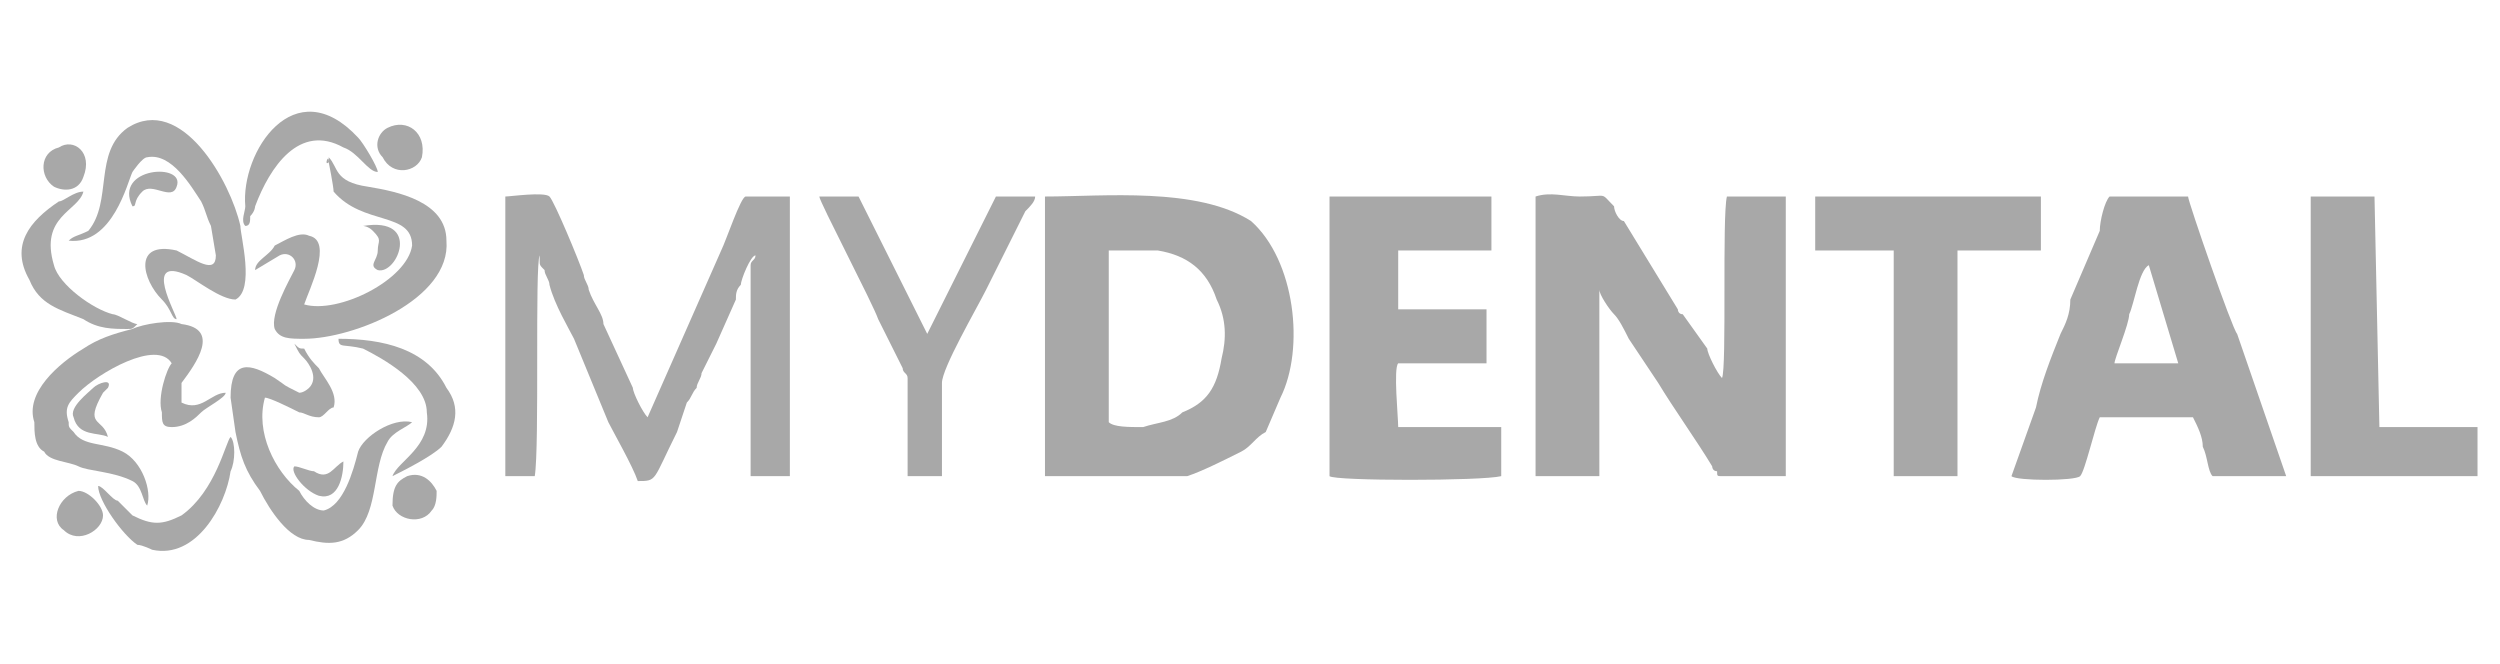
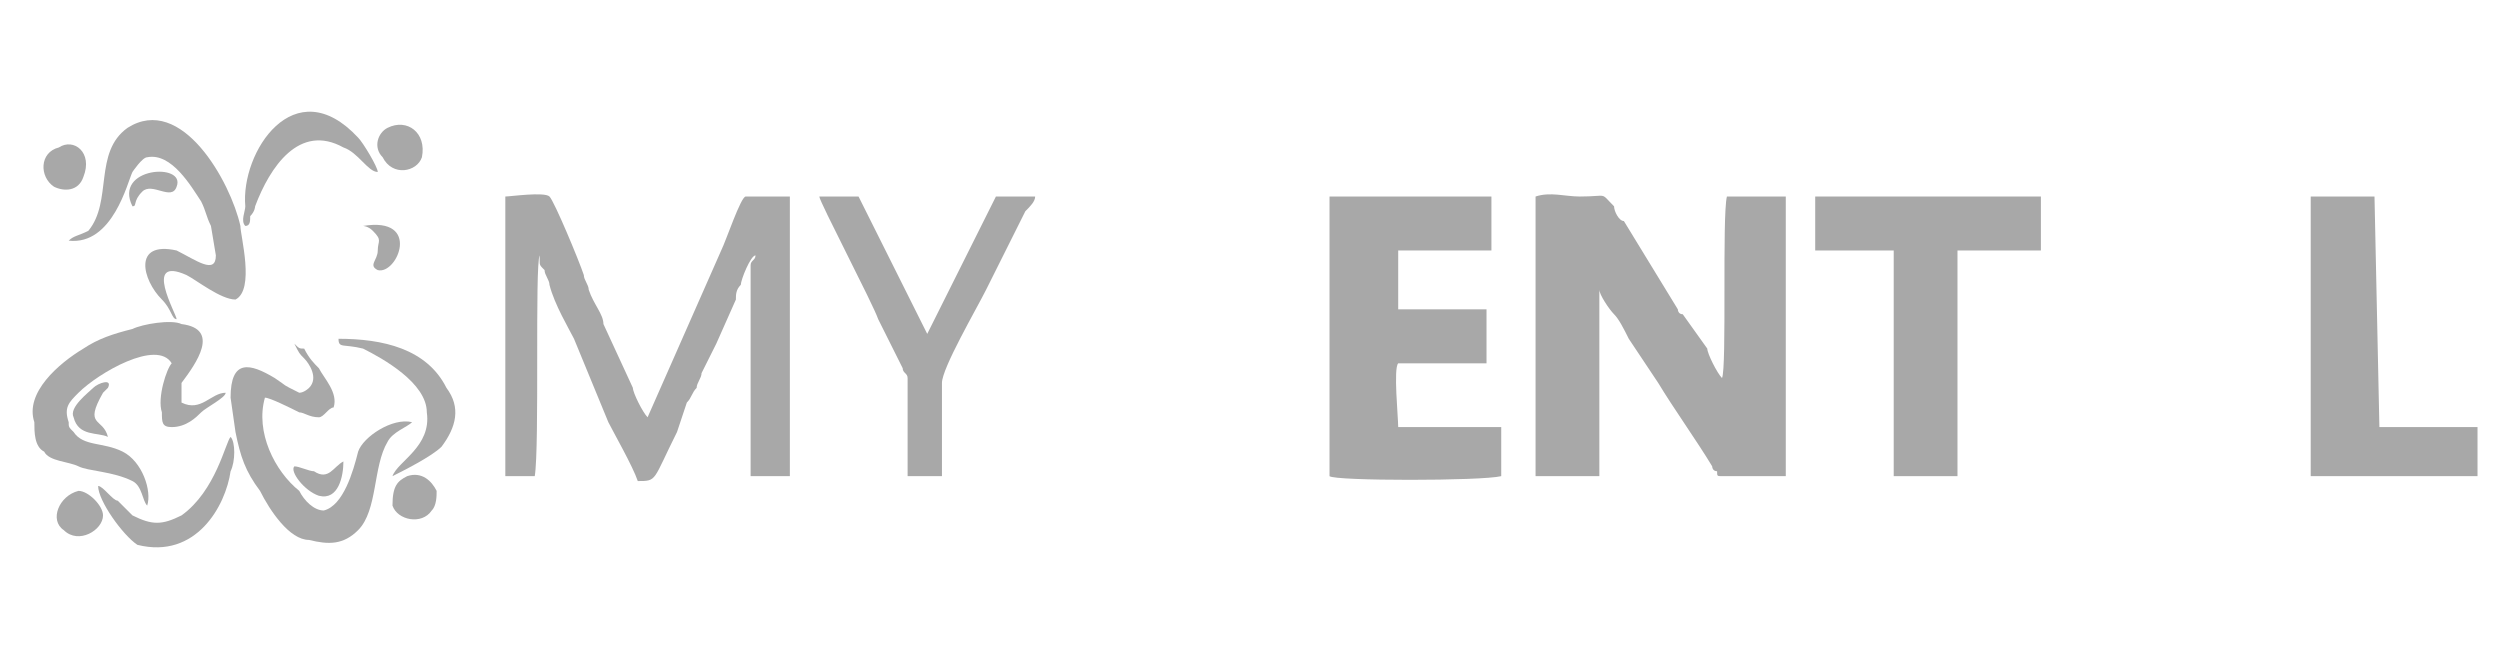
<svg xmlns="http://www.w3.org/2000/svg" width="700" height="186" viewBox="0 0 700 186" fill="none">
  <g clip-path="url(#clip0_1_205)">
    <path fill-rule="evenodd" clip-rule="evenodd" d="M429.96 133.323H447.818V81.124C447.818 82.497 450.565 86.618 451.939 87.992C453.313 89.366 454.686 92.113 456.06 94.86C458.807 98.981 461.555 103.102 464.302 107.223C468.423 114.092 475.292 123.708 479.413 130.576C479.413 130.576 479.413 131.95 480.786 131.95C480.786 133.323 480.786 133.323 482.16 133.323H500.018V55.024H483.534C482.16 60.519 483.534 103.102 482.16 105.85C480.786 104.476 478.039 98.981 478.039 97.608L471.171 87.992C469.797 87.992 469.797 86.618 469.797 86.618L454.686 61.892C453.313 61.892 451.939 59.145 451.939 57.771C447.818 53.65 450.565 55.024 442.323 55.024C438.202 55.024 434.081 53.65 429.96 55.024V133.323Z" fill="#A8A8A8" />
-     <path fill-rule="evenodd" clip-rule="evenodd" d="M310.451 70.134C314.572 70.134 320.066 70.134 324.187 70.134C332.429 71.508 337.924 75.629 340.671 83.871C343.419 89.366 343.419 94.86 342.045 100.355C340.671 108.597 337.924 112.718 331.056 115.465C328.308 118.213 324.187 118.213 320.066 119.587C315.945 119.587 311.824 119.587 310.451 118.213V70.134ZM292.593 133.323H326.935C329.682 133.323 329.682 133.323 332.429 133.323C336.55 131.95 342.045 129.202 347.54 126.455C350.287 125.081 351.661 122.334 354.408 120.96L358.529 111.344C365.398 97.608 362.65 72.882 350.287 61.892C335.177 52.276 309.077 55.024 292.593 55.024C292.593 57.771 292.593 114.092 292.593 123.708C292.593 126.455 292.593 131.95 292.593 133.323Z" fill="#A8A8A8" />
-     <path fill-rule="evenodd" clip-rule="evenodd" d="M601.67 74.255L609.912 101.729H592.054C592.054 100.355 596.175 90.739 596.175 87.992C597.549 85.245 598.922 75.629 601.67 74.255ZM563.207 133.323C564.58 134.697 581.065 134.697 582.438 133.323C583.812 131.95 586.559 119.587 587.933 116.839H614.033C615.406 119.587 616.78 122.334 616.78 125.081C618.154 127.829 618.154 131.95 619.527 133.323H640.133L626.396 93.487C625.022 92.113 612.659 56.397 612.659 55.024H590.68C589.307 56.397 587.933 61.892 587.933 64.639L579.691 83.871C579.691 87.992 578.317 90.739 576.944 93.487C574.196 100.355 571.449 107.223 570.075 114.092L563.207 133.323Z" fill="#A8A8A8" />
    <path fill-rule="evenodd" clip-rule="evenodd" d="M141.489 133.323H149.731C151.104 125.081 149.731 74.255 151.104 71.508C151.104 72.882 151.104 71.508 151.104 72.882C151.104 74.255 151.104 74.255 152.478 75.629C152.478 77.003 153.852 78.376 153.852 79.75C155.225 85.245 159.346 92.113 160.72 94.86L170.336 118.213C171.709 120.96 177.204 130.576 178.578 134.697C184.072 134.697 182.699 134.697 189.567 120.96L192.315 112.718C193.688 111.344 193.688 109.971 195.062 108.597C195.062 107.223 196.436 105.85 196.436 104.476C197.809 101.729 199.183 98.981 200.557 96.234L206.051 83.871C206.051 82.497 206.051 81.124 207.425 79.75C207.425 78.376 210.172 71.508 211.546 71.508C211.546 72.882 210.172 72.882 210.172 74.255V101.729C210.172 107.223 210.172 131.95 210.172 133.323H221.162V55.024H208.799C207.425 55.024 203.304 67.387 201.93 70.134L181.325 116.839C179.951 115.465 177.204 109.971 177.204 108.597L168.962 90.739C168.962 87.992 166.215 85.245 164.841 81.124C164.841 79.75 163.467 78.376 163.467 77.003C162.094 72.882 155.225 56.398 153.852 55.024C152.478 53.65 142.862 55.024 141.489 55.024V133.323Z" fill="#A8A8A8" />
    <path fill-rule="evenodd" clip-rule="evenodd" d="M372.266 133.323C373.64 134.697 414.85 134.697 420.345 133.323V119.587H391.497C391.497 116.839 390.124 103.102 391.497 101.729H416.224V86.618H391.497C391.497 85.245 391.497 71.508 391.497 70.134H417.597V55.024H372.266V133.323Z" fill="#A8A8A8" />
    <path fill-rule="evenodd" clip-rule="evenodd" d="M508.26 70.134H530.239V133.323H548.096V70.134H571.449V55.024H508.26V70.134Z" fill="#A8A8A8" />
    <path fill-rule="evenodd" clip-rule="evenodd" d="M647.001 133.323H693.706V119.587H666.232L664.859 55.024H647.001V133.323Z" fill="#A8A8A8" />
    <path fill-rule="evenodd" clip-rule="evenodd" d="M254.13 133.323H263.746C263.746 130.576 263.746 112.718 263.746 107.223C263.746 103.102 273.361 86.618 276.109 81.124L287.098 59.145C288.472 57.771 289.845 56.397 289.845 55.024H278.856L259.625 93.487L240.393 55.024H229.404C229.404 56.397 244.514 85.245 245.888 89.366L252.756 103.102C252.756 104.476 254.13 104.476 254.13 105.85V107.223C254.13 111.344 254.13 131.95 254.13 133.323Z" fill="#A8A8A8" />
-     <path fill-rule="evenodd" clip-rule="evenodd" d="M85.168 85.245C86.541 81.124 93.41 67.387 86.541 66.013C83.794 64.639 79.673 67.387 76.926 68.76C75.552 71.508 71.431 72.882 71.431 75.629L78.299 71.508C81.047 70.134 83.794 72.882 82.421 75.629C81.047 78.376 75.552 87.992 76.926 92.113C78.299 94.86 81.047 94.86 85.168 94.86C98.905 94.86 126.378 83.871 125.004 67.387C125.004 56.397 111.268 53.65 103.026 52.276C93.41 50.903 94.784 46.782 92.036 44.034V45.408C92.036 42.661 90.662 46.782 92.036 45.408C92.036 45.408 93.41 52.276 93.41 53.65C101.652 63.266 115.389 59.145 115.389 68.76C114.015 78.376 94.784 87.992 85.168 85.245Z" fill="#A8A8A8" />
    <path fill-rule="evenodd" clip-rule="evenodd" d="M19.231 67.387C31.595 68.76 35.715 50.903 37.089 48.155C37.089 48.155 39.837 44.034 41.21 44.034C48.079 42.661 53.573 52.276 56.321 56.397C57.694 59.145 57.694 60.519 59.068 63.266L60.442 71.508C60.442 77.003 54.947 72.882 49.452 70.134C37.089 67.387 39.837 78.376 45.331 83.871C48.079 86.618 48.079 89.366 49.452 89.366C49.452 87.992 39.837 71.508 52.2 77.003C54.947 78.376 61.815 83.871 65.936 83.871C71.431 81.124 67.31 66.013 67.31 63.266C64.563 50.903 50.826 26.177 35.715 35.792C26.1 42.661 31.595 56.397 24.726 64.639C21.979 66.013 20.605 66.013 19.231 67.387Z" fill="#A8A8A8" />
    <path fill-rule="evenodd" clip-rule="evenodd" d="M115.389 118.213C109.894 116.839 101.652 122.334 100.278 126.455C98.905 131.95 96.157 141.565 90.663 142.939C87.915 142.939 85.168 140.192 83.794 137.444C76.926 131.95 71.431 120.96 74.178 111.344C75.552 111.344 81.047 114.092 83.794 115.465C85.168 115.465 86.541 116.839 89.289 116.839C90.663 116.839 92.036 114.092 93.41 114.092C94.784 109.971 90.663 105.85 89.289 103.102C87.915 101.729 86.541 100.355 85.168 97.608C83.794 97.608 83.794 97.608 82.421 96.234C83.794 98.981 83.794 98.981 85.168 100.355C86.541 101.729 89.289 105.85 86.541 108.597C86.541 108.597 85.168 109.971 83.794 109.971C78.299 107.223 81.047 108.597 76.926 105.85C70.057 101.729 64.563 100.355 64.563 111.344L65.936 120.96C67.31 127.829 68.684 131.95 72.805 137.444C75.552 142.939 81.047 151.181 86.541 151.181C92.036 152.555 96.157 152.555 100.278 148.434C105.773 142.939 104.399 130.576 108.52 123.708C109.894 120.96 114.015 119.587 115.389 118.213Z" fill="#A8A8A8" />
    <path fill-rule="evenodd" clip-rule="evenodd" d="M68.684 63.266C70.057 63.266 70.057 61.892 70.057 60.519C71.431 59.145 71.431 57.771 71.431 57.771C75.552 46.782 83.794 34.419 96.157 41.287C100.278 42.661 103.026 48.155 105.773 48.155C105.773 46.782 101.652 39.913 100.278 38.54C82.421 19.308 67.31 42.661 68.684 57.771C68.684 59.145 67.31 61.892 68.684 63.266Z" fill="#A8A8A8" />
-     <path fill-rule="evenodd" clip-rule="evenodd" d="M38.463 90.739C37.089 90.739 32.968 87.992 31.595 87.992C26.1 86.618 16.484 79.75 15.11 74.255C10.989 60.519 21.979 59.145 23.352 53.65C20.605 53.65 17.858 56.398 16.484 56.398C8.242 61.892 2.747 68.76 8.242 78.376C10.989 85.245 16.484 86.618 23.352 89.366C27.474 92.113 31.595 92.113 35.716 92.113C37.089 92.113 37.089 92.113 38.463 90.739Z" fill="#A8A8A8" />
    <path fill-rule="evenodd" clip-rule="evenodd" d="M109.894 133.323C112.641 131.95 120.883 127.829 123.631 125.081C127.752 119.587 129.125 114.092 125.004 108.597C119.51 97.608 107.147 94.86 94.784 94.86C94.784 97.608 96.157 96.234 101.652 97.608C107.147 100.355 119.51 107.223 119.51 115.465C120.883 125.081 111.268 129.202 109.894 133.323Z" fill="#A8A8A8" />
-     <path fill-rule="evenodd" clip-rule="evenodd" d="M27.474 136.071C27.474 140.192 34.342 149.807 38.463 152.555C39.837 152.555 42.584 153.928 42.584 153.928C54.947 156.676 63.189 141.565 64.563 131.95C65.936 129.202 65.936 123.708 64.563 122.334C63.189 123.708 60.442 137.444 50.826 144.313C45.331 147.06 42.584 147.06 37.089 144.313C35.716 142.939 34.342 141.565 32.968 140.192C31.595 140.192 28.847 136.071 27.474 136.071Z" fill="#A8A8A8" />
+     <path fill-rule="evenodd" clip-rule="evenodd" d="M27.474 136.071C27.474 140.192 34.342 149.807 38.463 152.555C54.947 156.676 63.189 141.565 64.563 131.95C65.936 129.202 65.936 123.708 64.563 122.334C63.189 123.708 60.442 137.444 50.826 144.313C45.331 147.06 42.584 147.06 37.089 144.313C35.716 142.939 34.342 141.565 32.968 140.192C31.595 140.192 28.847 136.071 27.474 136.071Z" fill="#A8A8A8" />
    <path fill-rule="evenodd" clip-rule="evenodd" d="M12.363 126.455C13.737 129.202 19.231 129.202 21.979 130.576C24.726 131.95 31.595 131.95 37.089 134.697C39.837 136.071 39.837 140.192 41.21 141.565C42.584 137.444 39.837 129.202 34.342 126.455C28.847 123.708 23.352 125.081 20.605 120.96C19.231 119.587 19.231 119.587 19.231 118.213C17.858 114.092 19.231 112.718 21.979 109.971C27.474 104.476 43.958 94.86 48.079 101.729C46.705 103.102 43.958 111.344 45.331 115.465C45.331 118.213 45.331 119.587 48.079 119.587C52.2 119.587 54.947 116.839 56.321 115.465C57.694 114.092 63.189 111.344 63.189 109.971C59.068 109.971 56.321 115.465 50.826 112.718C50.826 111.344 50.826 109.971 50.826 107.223C54.947 101.729 61.815 92.113 50.826 90.739C48.079 89.366 39.837 90.739 37.089 92.113C31.595 93.487 27.474 94.86 23.352 97.608C16.484 101.729 6.868 109.971 9.616 118.213C9.616 120.96 9.616 125.081 12.363 126.455Z" fill="#A8A8A8" />
    <path fill-rule="evenodd" clip-rule="evenodd" d="M17.858 148.434C21.979 152.555 28.847 148.434 28.847 144.313C28.847 141.565 24.726 137.444 21.979 137.444C16.484 138.818 13.737 145.686 17.858 148.434Z" fill="#A8A8A8" />
    <path fill-rule="evenodd" clip-rule="evenodd" d="M108.52 35.792C105.773 37.166 104.399 41.287 107.147 44.034C109.894 49.529 116.762 48.155 118.136 44.034C119.51 37.166 114.015 33.045 108.52 35.792Z" fill="#A8A8A8" />
    <path fill-rule="evenodd" clip-rule="evenodd" d="M114.015 133.323C111.268 134.697 109.894 136.071 109.894 141.565C111.268 145.686 118.136 147.06 120.883 142.939C122.257 141.565 122.257 138.818 122.257 137.444C120.883 134.697 118.136 131.95 114.015 133.323Z" fill="#A8A8A8" />
    <path fill-rule="evenodd" clip-rule="evenodd" d="M16.484 41.287C10.989 42.661 10.989 49.529 15.11 52.276C17.858 53.65 21.979 53.65 23.352 49.529C26.1 42.661 20.605 38.54 16.484 41.287Z" fill="#A8A8A8" />
    <path fill-rule="evenodd" clip-rule="evenodd" d="M30.221 122.334C28.847 116.839 23.352 119.587 28.847 109.971L30.221 108.597C31.595 105.85 27.474 107.223 26.1 108.597C24.726 109.971 19.232 114.092 20.605 116.839C21.979 122.334 27.474 120.96 30.221 122.334Z" fill="#A8A8A8" />
    <path fill-rule="evenodd" clip-rule="evenodd" d="M96.157 129.202C93.41 130.576 92.036 134.697 87.915 131.95C86.541 131.95 83.794 130.576 82.421 130.576C81.047 131.95 85.168 137.444 89.289 138.818C94.784 140.192 96.157 133.323 96.157 129.202Z" fill="#A8A8A8" />
    <path fill-rule="evenodd" clip-rule="evenodd" d="M105.773 75.629C111.268 77.003 118.136 60.519 101.652 63.266C101.652 63.266 103.026 63.266 104.399 64.639C107.147 67.387 105.773 67.387 105.773 70.134C105.773 72.882 103.026 74.255 105.773 75.629Z" fill="#A8A8A8" />
    <path fill-rule="evenodd" clip-rule="evenodd" d="M37.089 57.771C38.463 57.771 37.089 56.398 39.837 53.65C42.584 50.903 48.079 56.398 49.452 52.276C52.2 45.408 31.595 46.782 37.089 57.771Z" fill="#A8A8A8" />
  </g>
  <defs>
    <clipPath id="clip0_1_205">
      <rect width="699.201" height="185.6" fill="white" />
    </clipPath>
  </defs>
</svg>